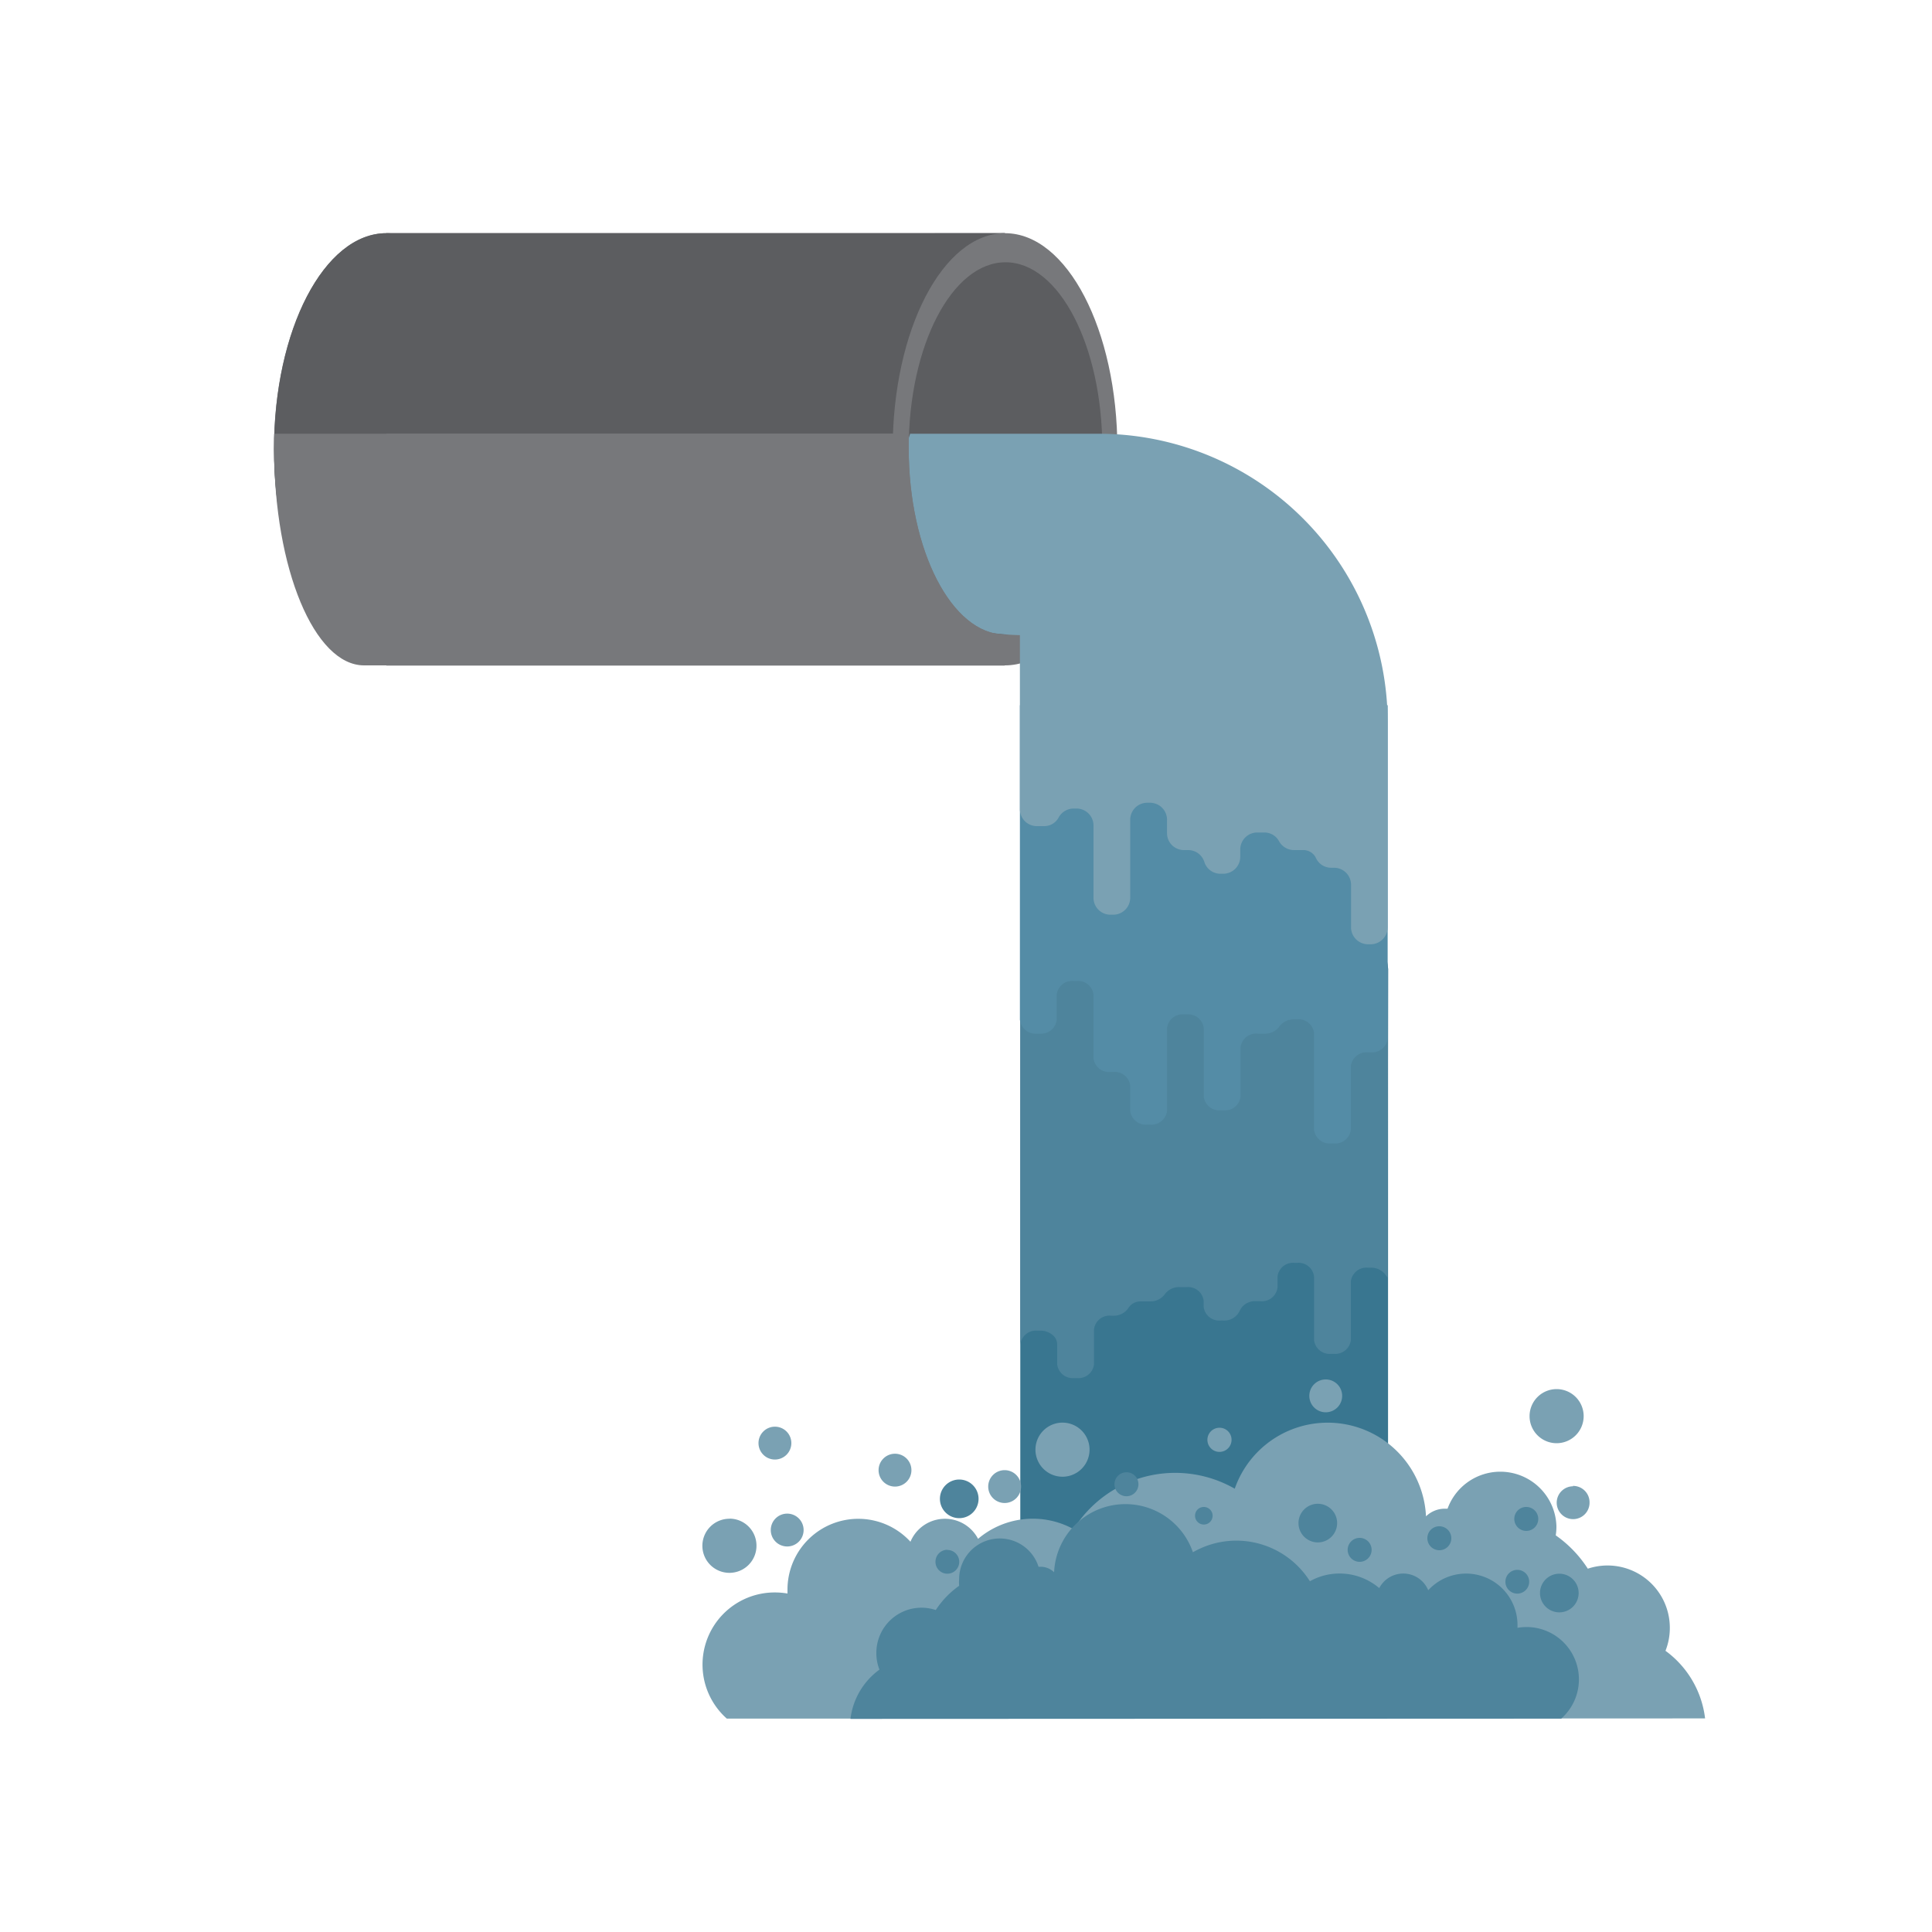
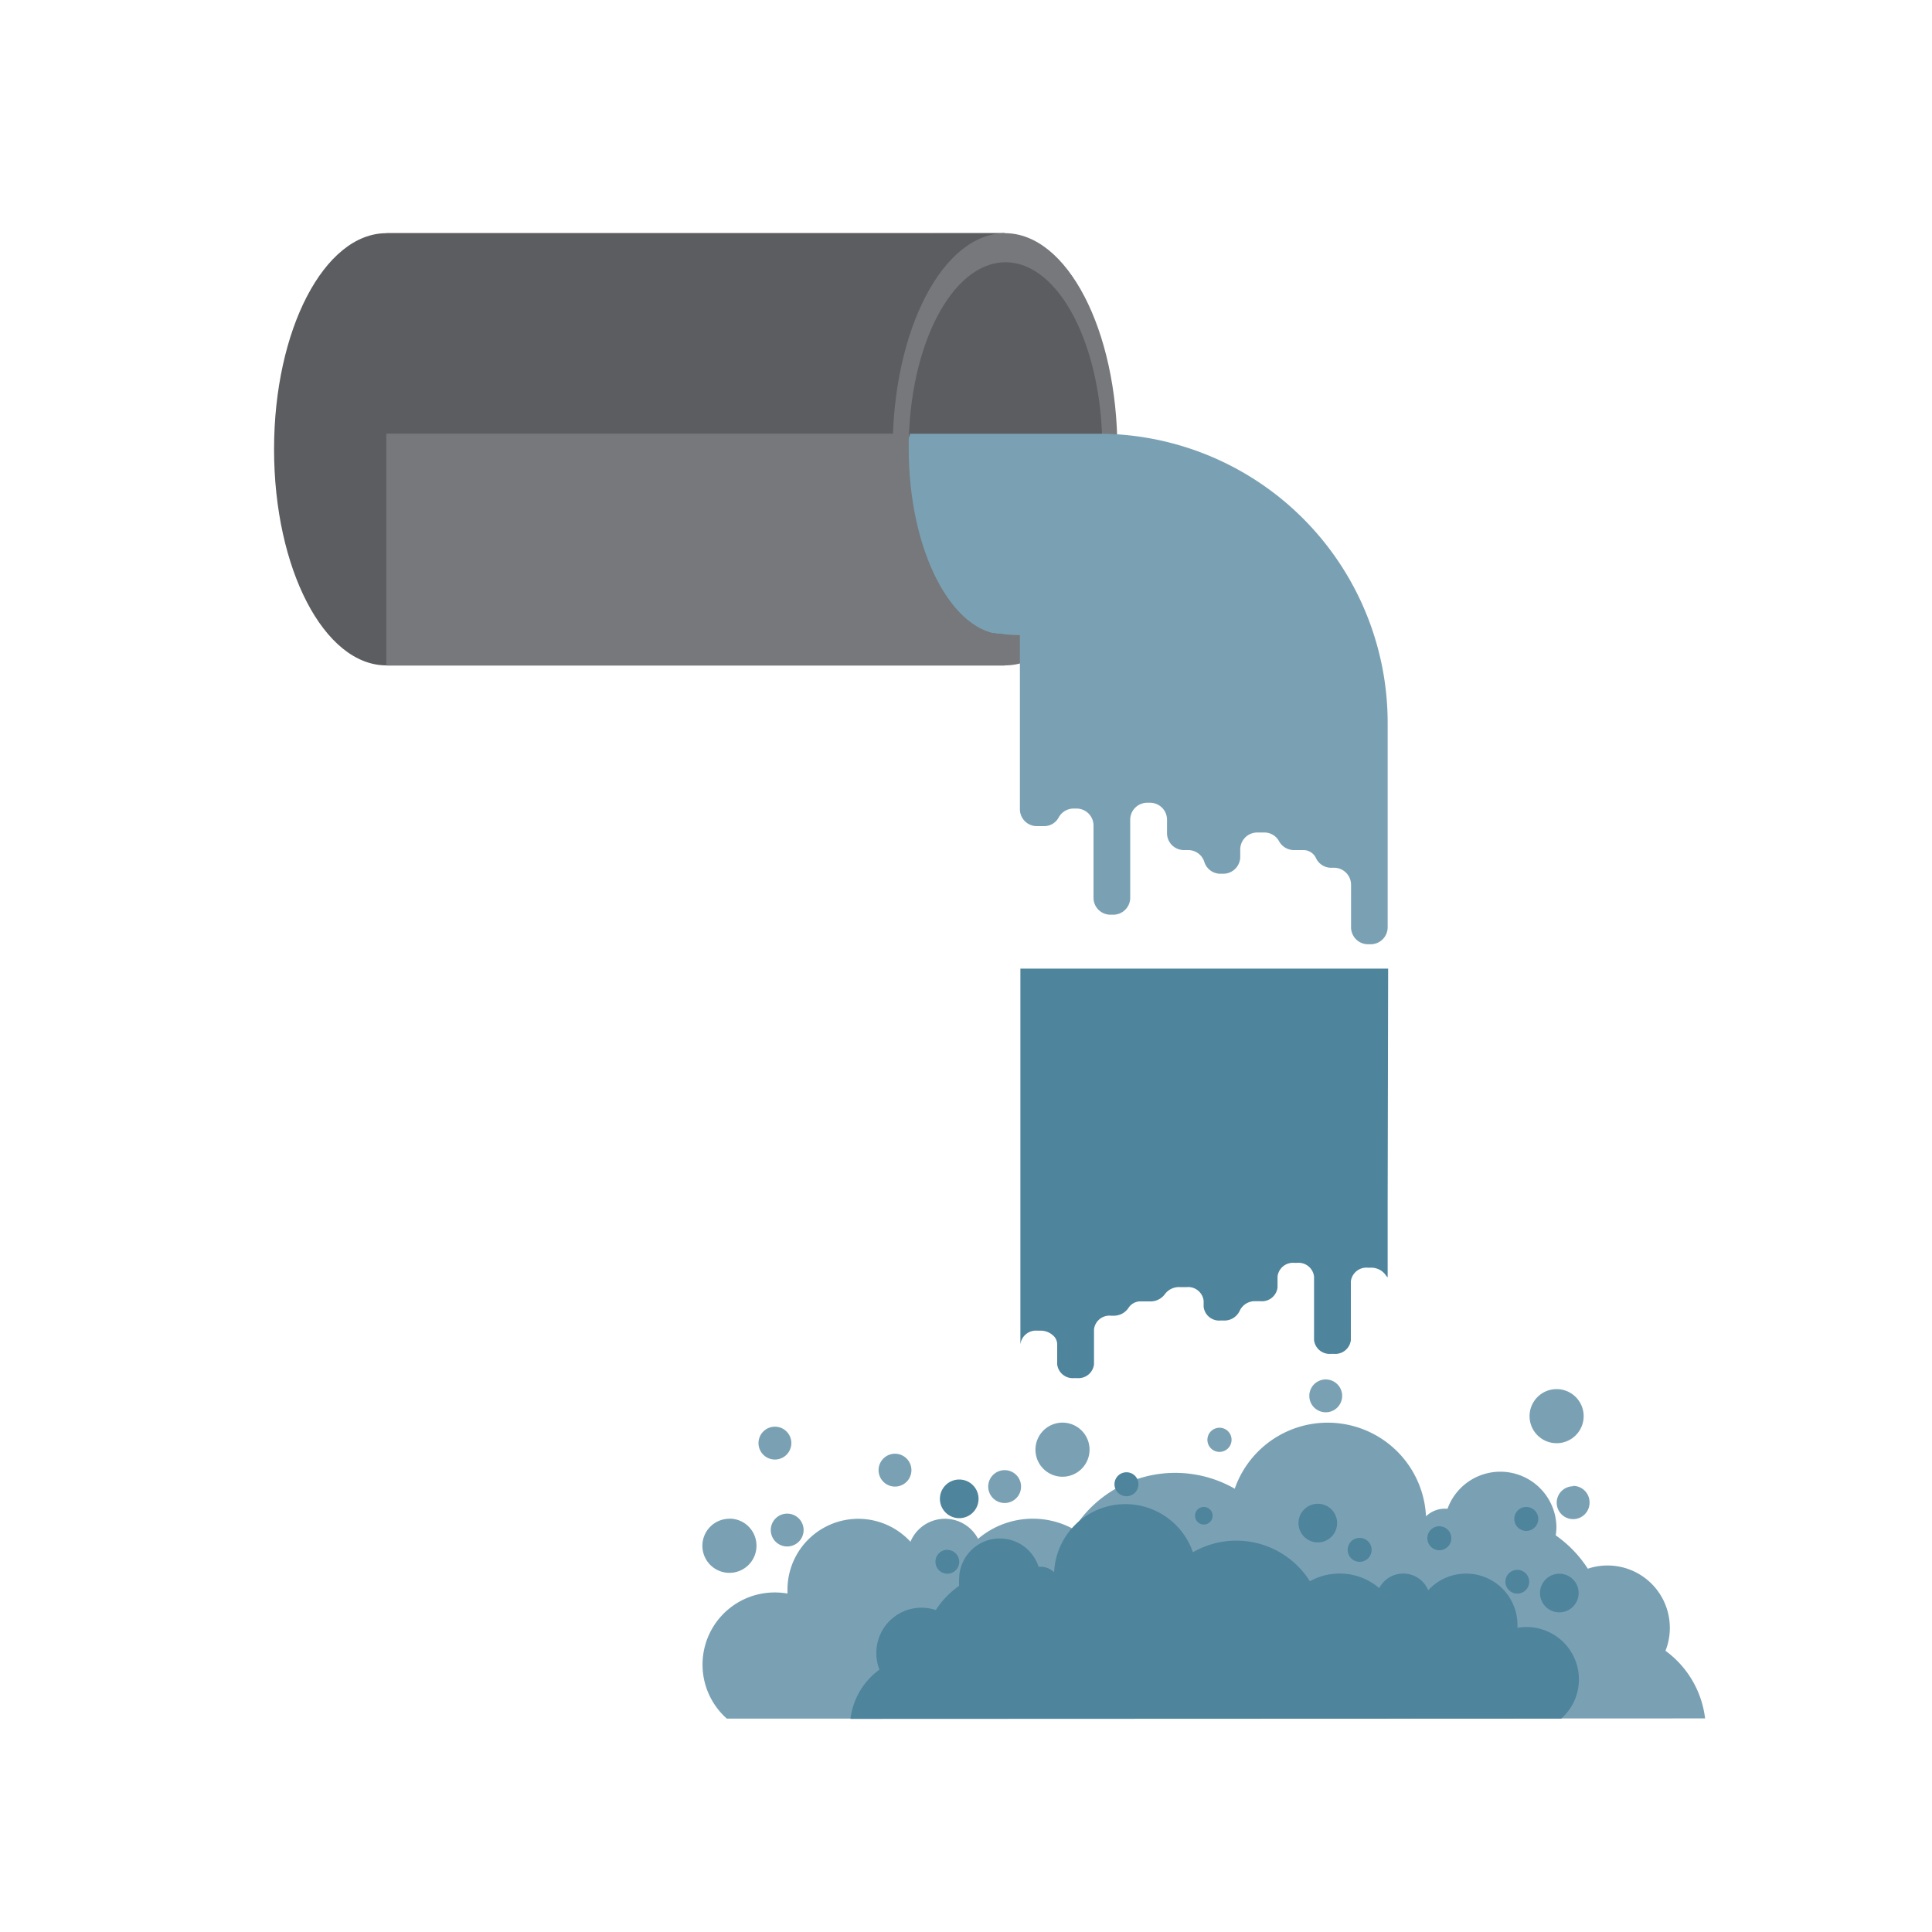
<svg xmlns="http://www.w3.org/2000/svg" viewBox="0 0 200 200">
  <title>ir2018Artboard 1 copy 3</title>
  <g id="3e569b78-2add-4254-93be-01f23744738b" data-name="Wastewater 2">
-     <ellipse cx="39.99" cy="46.51" rx="11.63" ry="22.37" style="fill:#77787b" />
    <rect x="96.77" y="24.14" width="7.27" height="44.74" style="fill:#255967;opacity:0.2" />
    <rect x="39.99" y="24.14" width="64.05" height="44.74" style="fill:#5c5d60" />
    <path d="M40,24.14c-6.43,0-11.63,10-11.63,22.37S33.56,68.88,40,68.88H104V24.14Z" style="fill:#5c5d60" />
    <rect x="39.99" y="44.9" width="64.05" height="23.98" style="fill:#77787b" />
    <ellipse cx="104.04" cy="46.51" rx="11.63" ry="22.37" style="fill:#77787b" />
    <ellipse cx="104.09" cy="46.42" rx="10.02" ry="19.27" style="fill:#5c5d60" />
-     <path d="M139.27,96.67H110c-2.41,0-4.38,1.6-4.38,3.56v64.23h38.07V100.23C143.65,98.27,141.68,96.67,139.27,96.67Z" style="fill:#397690;fill-rule:evenodd" />
    <path d="M143.65,124.36v7.87a1.38,1.38,0,0,1-.22-.26,1.84,1.84,0,0,0-1.53-.74h-.31a1.62,1.62,0,0,0-1.75,1.42v6.08a1.62,1.62,0,0,1-1.75,1.42h-.31a1.62,1.62,0,0,1-1.75-1.42v-6.58a1.61,1.61,0,0,0-1.75-1.42H134a1.61,1.61,0,0,0-1.75,1.42v1.12a1.62,1.62,0,0,1-1.75,1.43H130a1.72,1.72,0,0,0-1.67,1,1.75,1.75,0,0,1-1.67,1h-.31a1.62,1.62,0,0,1-1.75-1.42v-.62a1.61,1.61,0,0,0-1.74-1.42h-.74a1.81,1.81,0,0,0-1.54.74,1.83,1.83,0,0,1-1.53.74h-.92a1.48,1.48,0,0,0-1.31.67,1.81,1.81,0,0,1-1.58.81H115a1.61,1.61,0,0,0-1.75,1.42v3.62a1.62,1.62,0,0,1-1.75,1.42h-.31a1.62,1.62,0,0,1-1.75-1.42v-2.06a1.24,1.24,0,0,0-.42-.93,1.91,1.91,0,0,0-1.33-.5h-.31a1.62,1.62,0,0,0-1.75,1.42V100.27h38.07Z" style="fill:#4e849c;fill-rule:evenodd" />
    <path d="M75.24,177.91a7.47,7.47,0,0,1,5-13.06,7.81,7.81,0,0,1,1.28.11c0-.14,0-.28,0-.42a7.33,7.33,0,0,1,12.73-4.94,3.87,3.87,0,0,1,7-.3,8.75,8.75,0,0,1,9.89-1,12.4,12.4,0,0,1,16.68-4.19,10.19,10.19,0,0,1,19.8,2.86,2.79,2.79,0,0,1,1.95-.79l.28,0A5.81,5.81,0,0,1,161.12,158a5.86,5.86,0,0,1-.07.94,12.4,12.4,0,0,1,3.32,3.45,6.45,6.45,0,0,1,8.49,6.13,6.41,6.41,0,0,1-.45,2.37,10.15,10.15,0,0,1,4.1,7Zm.28-20.69A2.8,2.8,0,1,0,78.31,160a2.79,2.79,0,0,0-2.79-2.79Zm17.13-6.73a1.7,1.7,0,1,0,1.7,1.7,1.7,1.7,0,0,0-1.7-1.7ZM110,147.27a2.8,2.8,0,1,0,2.79,2.8,2.8,2.8,0,0,0-2.79-2.8Zm51.14-3.47a2.8,2.8,0,1,0,2.8,2.79,2.8,2.8,0,0,0-2.8-2.79Zm-34.9,4a1.25,1.25,0,1,0,1.25,1.25,1.24,1.24,0,0,0-1.25-1.25Zm11-5a1.7,1.7,0,1,1-1.7,1.7,1.7,1.7,0,0,1,1.7-1.7ZM104,152.19a1.7,1.7,0,1,0,1.7,1.7,1.7,1.7,0,0,0-1.7-1.7Zm-23.78-4.5a1.7,1.7,0,1,0,1.7,1.7,1.7,1.7,0,0,0-1.7-1.7Zm1.27,9a1.7,1.7,0,1,0,1.7,1.7,1.7,1.7,0,0,0-1.7-1.7Zm81.36-2.83a1.7,1.7,0,1,0,1.7,1.7A1.7,1.7,0,0,0,162.82,153.82Z" style="fill:#7aa1b3;fill-rule:evenodd" />
-     <path d="M107.33,107h.31a1.62,1.62,0,0,0,1.75-1.43v-2.6a1.61,1.61,0,0,1,1.75-1.42h.31a1.61,1.61,0,0,1,1.75,1.42v6.58a1.61,1.61,0,0,0,1.75,1.42h.3a1.61,1.61,0,0,1,1.75,1.42V115a1.62,1.62,0,0,0,1.75,1.42h.31a1.62,1.62,0,0,0,1.75-1.42v-8.56a1.61,1.61,0,0,1,1.75-1.43h.31a1.61,1.61,0,0,1,1.74,1.43v7.08a1.62,1.62,0,0,0,1.75,1.42h.31a1.61,1.61,0,0,0,1.75-1.42v-5.1a1.62,1.62,0,0,1,1.75-1.42h.74a1.79,1.79,0,0,0,1.53-.74,1.86,1.86,0,0,1,1.54-.74h.3a1.61,1.61,0,0,1,1.75,1.42v10a1.62,1.62,0,0,0,1.75,1.43h.31a1.62,1.62,0,0,0,1.75-1.43v-6.57a1.62,1.62,0,0,1,1.75-1.43h.31a1.62,1.62,0,0,0,1.75-1.42V73H105.58v32.55A1.62,1.62,0,0,0,107.33,107Z" style="fill:#548ca6;fill-rule:evenodd" />
    <path d="M105.58,78.77v5a1.75,1.75,0,0,0,1.75,1.75h.74a1.69,1.69,0,0,0,1.53-.91,1.77,1.77,0,0,1,1.54-.91h.31a1.76,1.76,0,0,1,1.75,1.75v7.47A1.75,1.75,0,0,0,115,94.69h.3A1.76,1.76,0,0,0,117,92.94V84.85a1.76,1.76,0,0,1,1.75-1.75h.31a1.76,1.76,0,0,1,1.75,1.75v1.38A1.75,1.75,0,0,0,122.56,88H123a1.75,1.75,0,0,1,1.67,1.22,1.74,1.74,0,0,0,1.66,1.23h.31a1.76,1.76,0,0,0,1.75-1.75v-.77a1.76,1.76,0,0,1,1.75-1.75h.74a1.72,1.72,0,0,1,1.53.91A1.77,1.77,0,0,0,134,88h.91a1.43,1.43,0,0,1,1.32.83,1.73,1.73,0,0,0,1.57,1h.31a1.76,1.76,0,0,1,1.75,1.75V96a1.76,1.76,0,0,0,1.75,1.75h.31A1.76,1.76,0,0,0,143.65,96V74.74A29.93,29.93,0,0,0,113.81,44.9H94.21c0,.48-8.72,20.37,11.37,20.85Z" style="fill:#7aa1b3;fill-rule:evenodd" />
    <path d="M161.62,177.91a5.42,5.42,0,0,0-3.59-9.48,5.86,5.86,0,0,0-.94.08c0-.1,0-.2,0-.3a5.32,5.32,0,0,0-9.24-3.59,2.8,2.8,0,0,0-5.07-.22,6.33,6.33,0,0,0-4.11-1.51,6.27,6.27,0,0,0-3.07.8,9,9,0,0,0-12.11-3,7.39,7.39,0,0,0-14.37,2.07,2,2,0,0,0-1.41-.57h-.2a4.21,4.21,0,0,0-8.22,1.3,3.71,3.71,0,0,0,0,.67,9.32,9.32,0,0,0-2.42,2.51,4.67,4.67,0,0,0-6.15,4.45,4.65,4.65,0,0,0,.32,1.72,7.4,7.4,0,0,0-3,5.1Zm-.2-15a2,2,0,1,1-2,2,2,2,0,0,1,2-2ZM149,158a1.24,1.24,0,1,1-1.24,1.23A1.23,1.23,0,0,1,149,158Zm-12.58-2.33a2,2,0,1,1-2,2,2,2,0,0,1,2-2ZM99.3,153.16a2,2,0,1,1-2,2,2,2,0,0,1,2-2ZM124.62,156a.91.91,0,1,1-.91.9.9.9,0,0,1,.91-.9Zm-8-3.59a1.24,1.24,0,1,0,1.23,1.23,1.23,1.23,0,0,0-1.23-1.23Zm24.12,6.79a1.24,1.24,0,1,1-1.23,1.24,1.24,1.24,0,0,1,1.23-1.24ZM158,156a1.24,1.24,0,1,1-1.24,1.23A1.23,1.23,0,0,1,158,156Zm-.93,6.51a1.23,1.23,0,1,1-1.23,1.23,1.23,1.23,0,0,1,1.23-1.23Zm-59-2.06a1.23,1.23,0,1,1-1.23,1.23A1.24,1.24,0,0,1,98.06,160.43Z" style="fill:#4e849c;fill-rule:evenodd" />
    <path d="M94.07,46.42c0-.52,0-1,0-1.52H40v24H104v-3.2C98.53,65.63,94.07,57,94.07,46.42Z" style="fill:#77787b" />
-     <path d="M94.07,46.42c0-.52,0-1,0-1.52H28.38c0,.53,0,1.07,0,1.61,0,12.36,4.17,22.37,9.31,22.37H104v-3.2C98.53,65.63,94.07,57,94.07,46.42Z" style="fill:#77787b" />
  </g>
</svg>